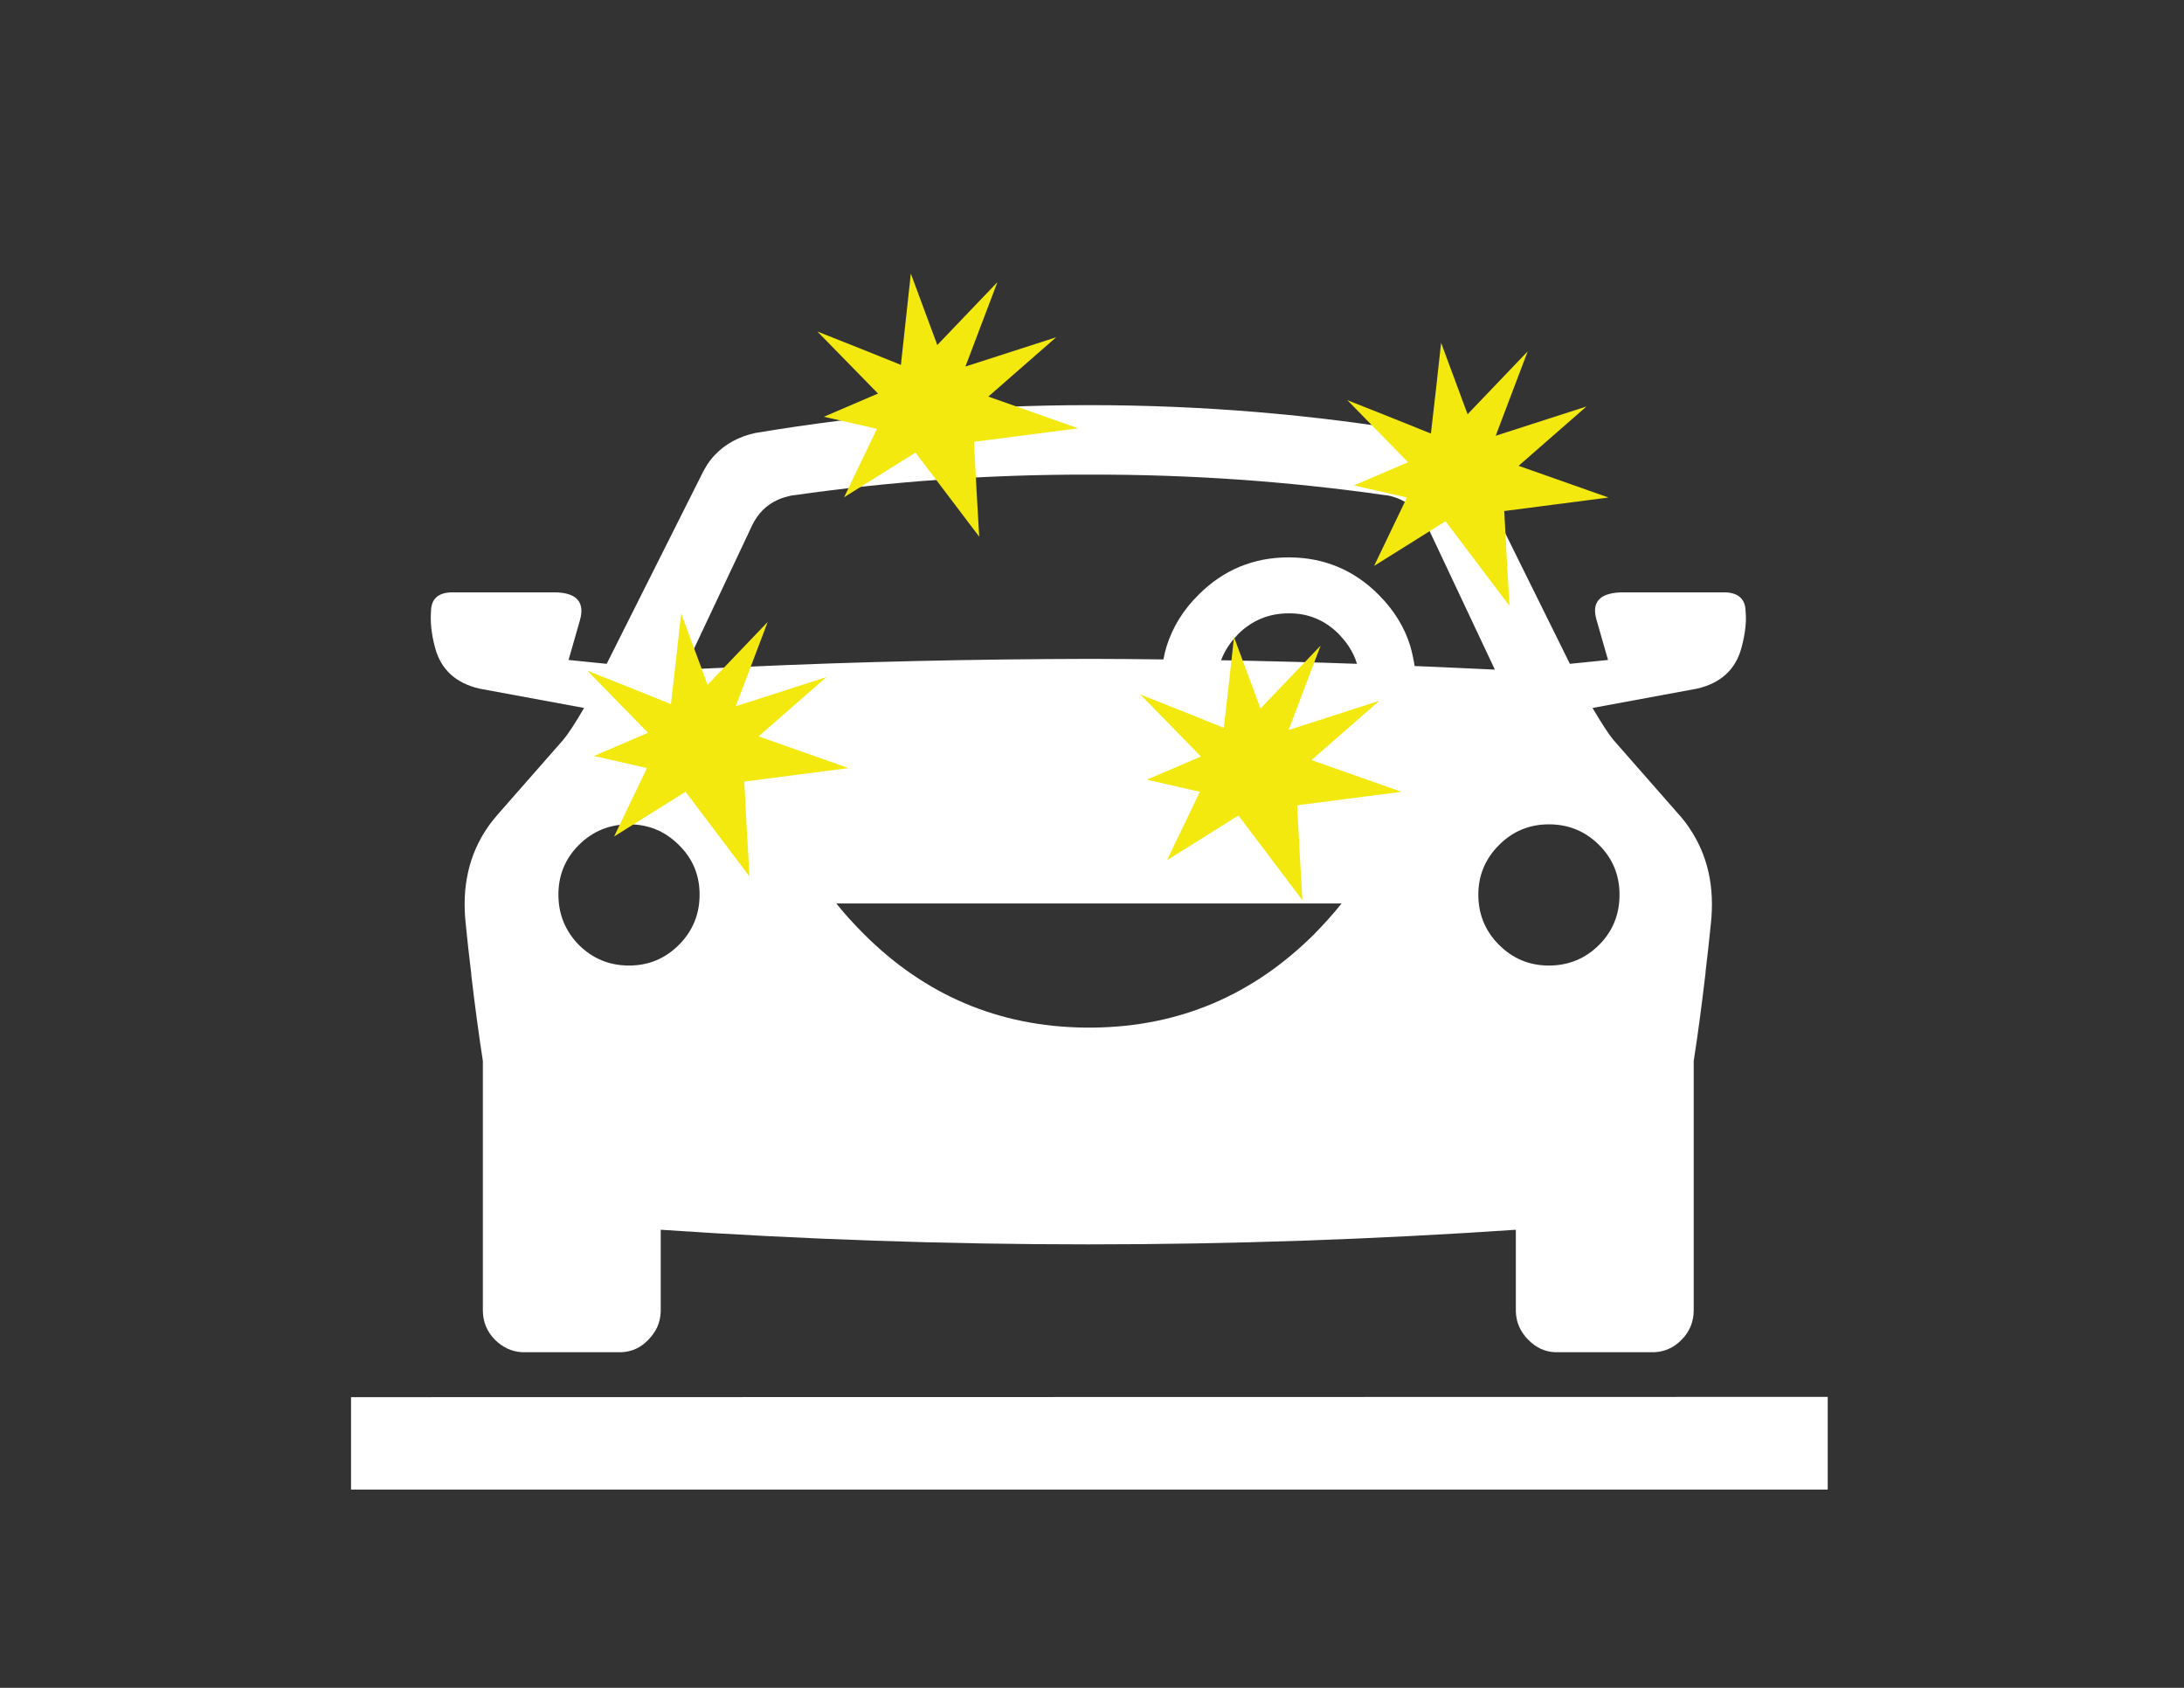
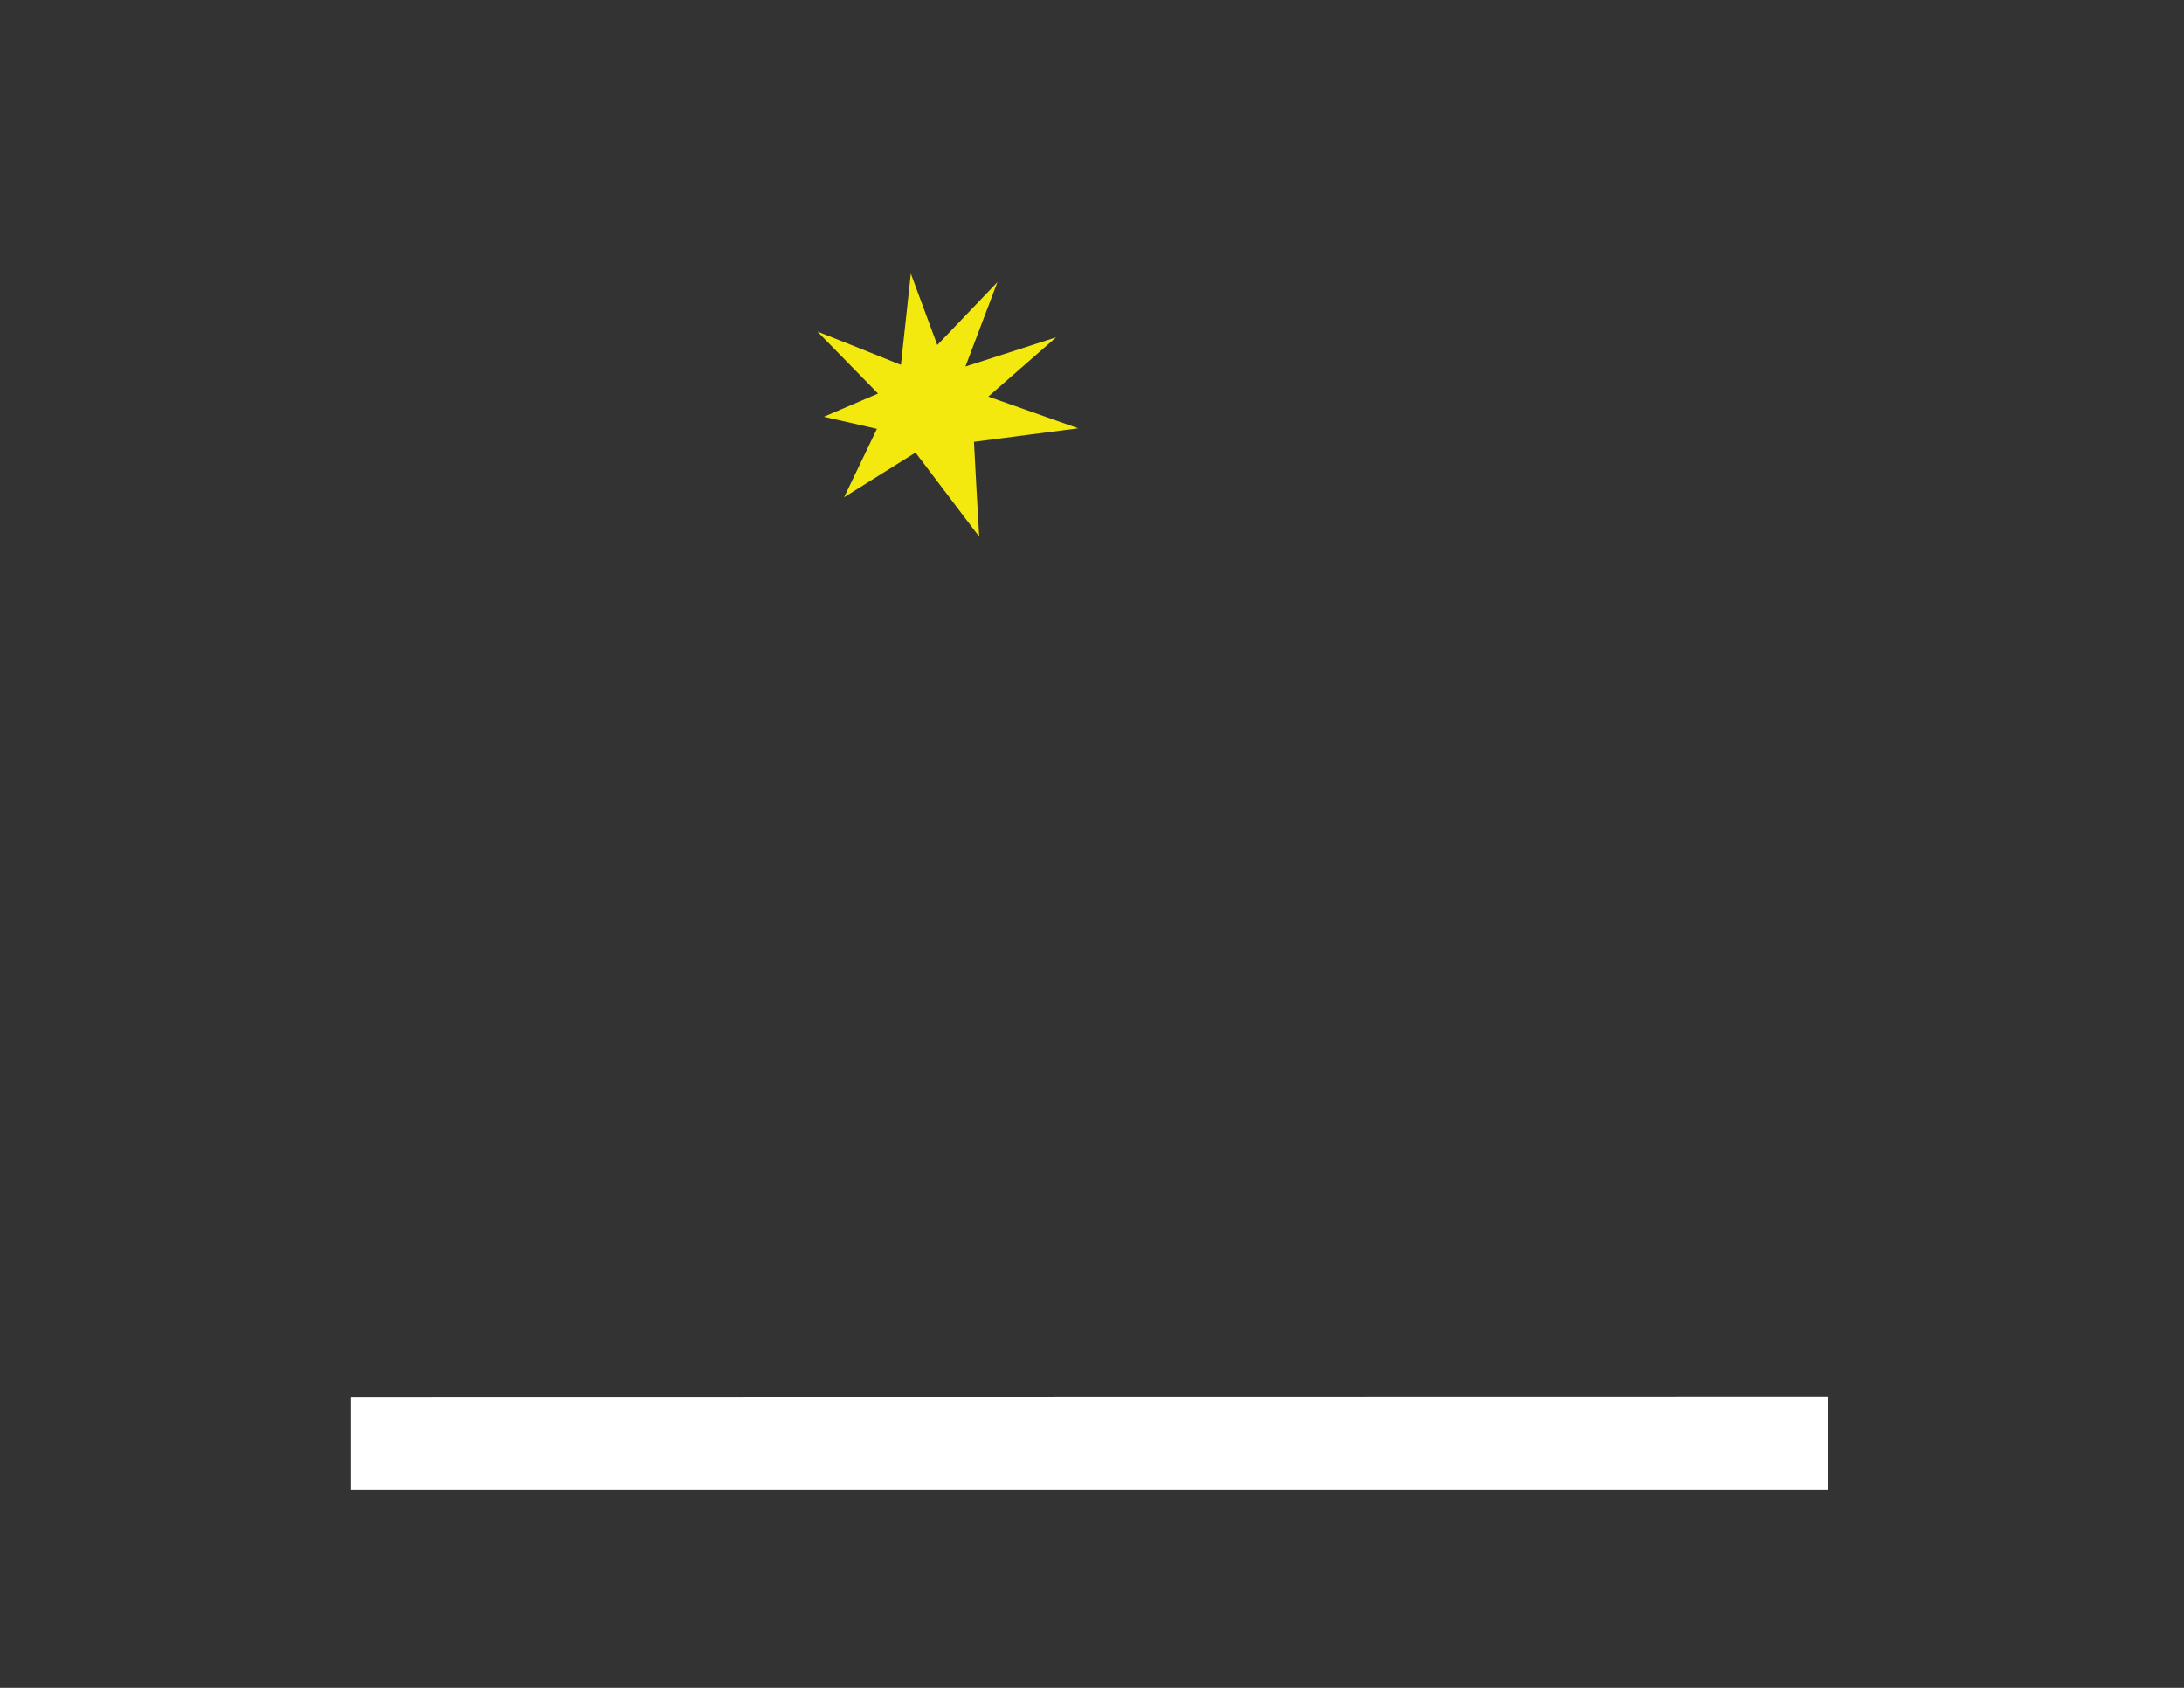
<svg xmlns="http://www.w3.org/2000/svg" version="1.1" id="Layer_1" x="0px" y="0px" viewBox="0 0 792 612" style="enable-background:new 0 0 792 612;" xml:space="preserve">
  <rect x="0" y="0" width="792" height="612" fill="#333333" stroke="none" />
  <style type="text/css">
	.st0{fill-rule:evenodd;clip-rule:evenodd;fill:#FFFFFF;fill-opacity:0;}
	.st1{fill:#FFFFFF;}
	.st2{fill-rule:evenodd;clip-rule:evenodd;fill:#F3E90F;}
</style>
  <g>
    <rect x="89.5" class="st0" width="611" height="611" />
  </g>
  <g>
    <g>
-       <path class="st1" d="M254.2,172.6L254.2,172.6c1.4-3,3-5.5,5-7.6c3.8-4,8.7-6.7,14.7-8c40.1-6.7,80.4-10.1,121-10.1    c40.6,0,81,3.3,121,10.1c6,1.3,10.9,3.9,14.7,8c2,2.1,3.7,4.6,5,7.5v0.1l33.7,68.1l13.8-1.4v-0.1l-4.1-14.3    c-1.9-6.4,0.9-9.7,8.4-10.1h38.7c4.5,0.3,6.8,2.6,6.9,6.7c0.4,3.8-0.1,8.1-1.4,13.1c-2.1,8.1-7.5,13.1-16.2,15.1l-37.9,7    c3.5,5.9,6,9.7,7.5,11.5l23.7,27c1.4,1.5,2.6,3.1,3.7,4.7c6.9,10,9.5,21.7,8,35.2c-0.6,5.9-1.2,11.7-1.9,17.2c0,0.4,0,0.8-0.1,1.2    c-1.3,11.1-2.7,21.6-4.2,31.2c0,30.1,0,60.2,0,90.4c0,4.2-1.5,7.8-4.5,10.8c-2.7,2.7-5.9,4.2-9.7,4.4h-36.2    c-3.7-0.2-6.8-1.7-9.5-4.4c-2.9-2.9-4.5-6.3-4.6-10.4v-29.6c-51.6,3.5-103.3,5.3-155,5.3h-0.1c-51.7,0-103.4-1.8-155-5.3v29.6    c-0.1,4.1-1.7,7.5-4.6,10.4c-2.6,2.7-5.8,4.2-9.5,4.4h-36.2c-3.7-0.2-6.9-1.7-9.7-4.4c-3-3-4.5-6.6-4.5-10.8c0-30.1,0-60.2,0-90.4    c-1.5-9.7-2.9-20.1-4.2-31.2c0-0.4,0-0.8-0.1-1.2c-0.7-5.6-1.3-11.3-1.9-17.2c-1.5-13.5,1.1-25.2,8-35.2c1.1-1.6,2.4-3.2,3.7-4.7    l23.7-27c1.5-1.8,4.1-5.6,7.5-11.5l-37.9-7c-8.7-2-14.1-7-16.2-15.1c-1.3-4.9-1.7-9.3-1.4-13.1c0.1-4.2,2.4-6.4,6.9-6.7h38.7    c7.4,0.3,10.2,3.7,8.4,10.1l-4.1,14.3v0.1l13.8,1.4L254.2,172.6z M287.7,179.6L287.7,179.6c-0.1,0-0.2,0-0.3,0    c-1.9,0.4-3.7,0.9-5.3,1.6c-4.2,1.9-7.3,5-9.4,9.4l-24.6,52.2c7.3-0.4,14.5-0.7,21.8-1c41.8-1.9,83.6-2.8,125.2-2.9h0.1    c8.9,0,17.8,0.1,26.7,0.2c0.3-1.7,0.7-3.3,1.2-4.9c2.2-6.9,6-13.1,11.6-18.6c9-9,19.9-13.5,32.6-13.5c12.7,0,23.6,4.5,32.6,13.5    c5.5,5.5,9.4,11.7,11.5,18.6c0.7,2.4,1.2,4.8,1.6,7.3c2.4,0.1,4.9,0.2,7.3,0.3c7.3,0.3,14.5,0.7,21.8,1l-24.6-52.2    c-2.2-4.4-5.3-7.5-9.5-9.4c-1.5-0.7-3.2-1.3-5-1.6c-0.1,0-0.2,0-0.3-0.1v0.1c-35.6-5.1-71.4-7.6-107.4-7.5h-0.1    C359.1,172,323.3,174.5,287.7,179.6z M536.1,324.4c0,7.1,2.5,13.2,7.5,18.2c5,5,11,7.5,18.1,7.5c7.1,0,13.2-2.5,18.2-7.5    c5-5,7.4-11.1,7.4-18.2c0-7.1-2.5-13.1-7.4-18c-5-5-11.1-7.5-18.2-7.5c-7.1,0-13.1,2.5-18.1,7.5    C538.6,311.4,536.1,317.4,536.1,324.4z M492.1,240.7c-0.7-2.3-1.7-4.4-3.1-6.5c-1-1.5-2.2-2.9-3.5-4.3c-5-5-11.1-7.6-18.2-7.5    c-7.1,0-13.2,2.5-18.3,7.5c-1.3,1.4-2.5,2.8-3.5,4.3c-1.1,1.6-2,3.4-2.7,5.2C459.3,239.7,475.7,240.1,492.1,240.7z M486.5,327.6    H303.3c3,3.8,6.4,7.5,10,11.1c22.2,22.2,48.9,33.5,80,33.9h0.2c0.5,0,0.9,0,1.4,0h0.1c0.5,0,0.9,0,1.4,0h0.2    c31.1-0.4,57.7-11.7,80-33.9C480.1,335.1,483.5,331.4,486.5,327.6z M228.1,298.9c-7.1,0-13.2,2.5-18.2,7.5c-5,5-7.4,11-7.4,18    c0,7.1,2.5,13.2,7.4,18.2c5,5,11.1,7.5,18.2,7.5c7.1,0,13.1-2.5,18.1-7.5c5-5,7.5-11.1,7.5-18.2c0-7.1-2.5-13.1-7.5-18    C241.2,301.4,235.2,298.9,228.1,298.9z" />
-     </g>
+       </g>
    <g>
      <polygon class="st1" points="662.8,540.1 127.3,540.1 127.3,506.6 662.8,506.5   " />
    </g>
  </g>
  <g>
-     <path class="st2" d="M247,222.4L247,222.4c3.2,8.6,6.4,17.3,9.6,25.9c7.3-7.6,14.5-15.2,21.8-22.8c-3.9,10.2-7.7,20.4-11.6,30.6h0   l32.9-10.6c-8.2,7.2-16.4,14.3-24.6,21.5l0,0h0l32.6,11.5c-12.6,1.6-25.2,3.3-37.8,4.9c0.6,11.5,1.2,22.9,1.9,34.4l-23.2-30.7   c0,0,0,0,0,0c-8.6,5.4-17.3,10.8-25.9,16.2c4-8.3,7.9-16.5,11.9-24.8c-8.6-2-15-3.4-19.3-4.4c0,0,0.1,0,0.1,0l19.6-8.4v0h0   l-22-22.5c10.1,4,20.2,8,30.3,12.1C244.6,244.4,245.8,233.4,247,222.4z" />
-   </g>
+     </g>
  <g>
    <path class="st2" d="M330.3,99.2L330.3,99.2c3.2,8.6,6.4,17.3,9.6,25.9c7.3-7.6,14.5-15.2,21.8-22.8c-3.9,10.2-7.7,20.4-11.6,30.6   h0l32.9-10.6c-8.2,7.2-16.4,14.3-24.6,21.5l0,0h0l32.6,11.5c-12.6,1.6-25.2,3.3-37.8,4.9c0.6,11.5,1.2,22.9,1.9,34.4L332,164.1   c0,0,0,0,0,0c-8.6,5.4-17.3,10.8-25.9,16.2c4-8.3,7.9-16.5,11.9-24.8c-8.6-2-15-3.4-19.3-4.4c0,0,0.1,0,0.1,0l19.6-8.4v0h0   l-22-22.5c10.1,4,20.2,8,30.3,12.1C327.9,121.1,329.1,110.2,330.3,99.2z" />
  </g>
  <g>
-     <path class="st2" d="M522.6,124.3L522.6,124.3c3.2,8.6,6.4,17.3,9.6,25.9c7.3-7.6,14.5-15.2,21.8-22.8   c-3.9,10.2-7.7,20.4-11.6,30.6h0l32.9-10.6c-8.2,7.2-16.4,14.3-24.6,21.5l0,0h0l32.6,11.5c-12.6,1.6-25.2,3.3-37.8,4.9   c0.6,11.5,1.2,22.9,1.9,34.4l-23.2-30.7c0,0,0,0,0,0c-8.6,5.4-17.3,10.8-25.9,16.2c4-8.3,7.9-16.5,11.9-24.8   c-8.6-2-15-3.4-19.3-4.4c0,0,0.1,0,0.1,0l19.6-8.4v0h0l-22-22.5c10.1,4,20.2,8,30.3,12.1C520.2,146.2,521.4,135.3,522.6,124.3z" />
-   </g>
+     </g>
  <g>
-     <path class="st2" d="M447.5,231L447.5,231c3.2,8.6,6.4,17.3,9.6,25.9c7.3-7.6,14.5-15.2,21.8-22.8c-3.9,10.2-7.7,20.4-11.6,30.6h0   l32.9-10.6c-8.2,7.2-16.4,14.3-24.6,21.5l0,0h0l32.6,11.5c-12.6,1.6-25.2,3.3-37.8,4.9c0.6,11.5,1.2,22.9,1.9,34.4l-23.2-30.7   c0,0,0,0,0,0c-8.6,5.4-17.3,10.8-25.9,16.2c4-8.3,7.9-16.5,11.9-24.8c-8.6-2-15-3.4-19.3-4.4c0,0,0.1,0,0.1,0l19.6-8.4v0h0   l-22-22.5c10.1,4,20.2,8,30.3,12.1C445.1,252.9,446.3,241.9,447.5,231z" />
-   </g>
+     </g>
</svg>